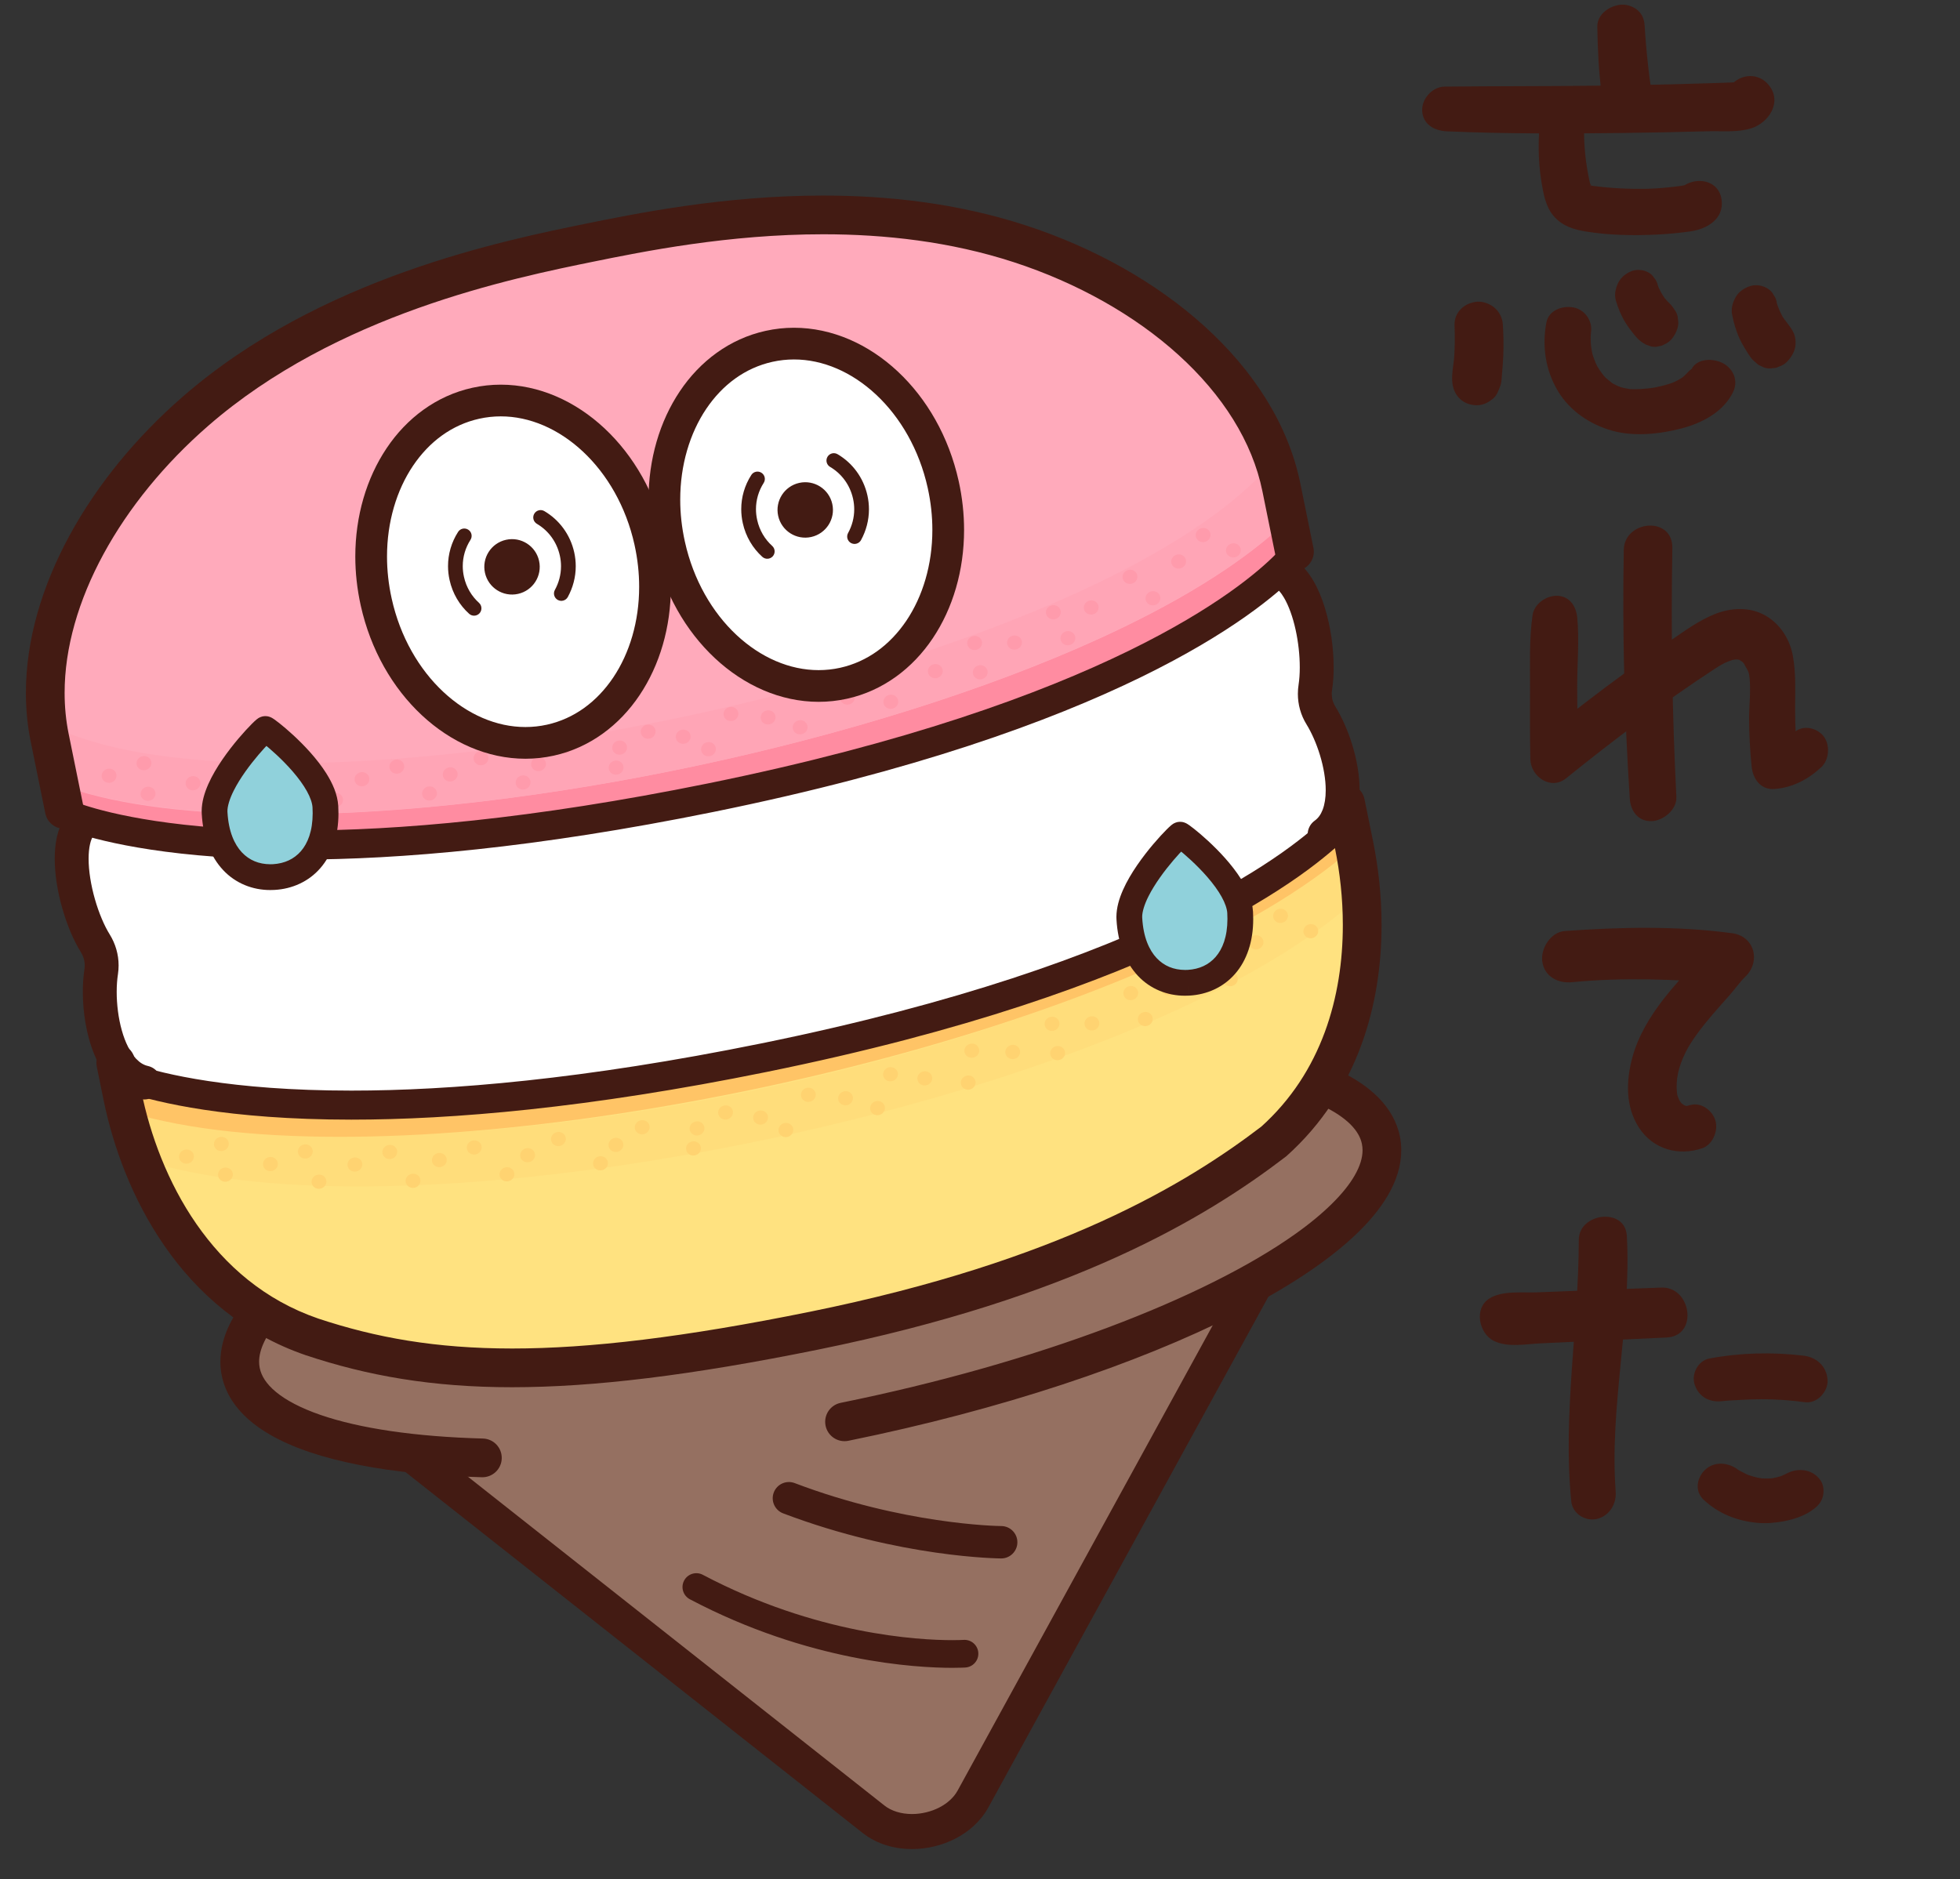
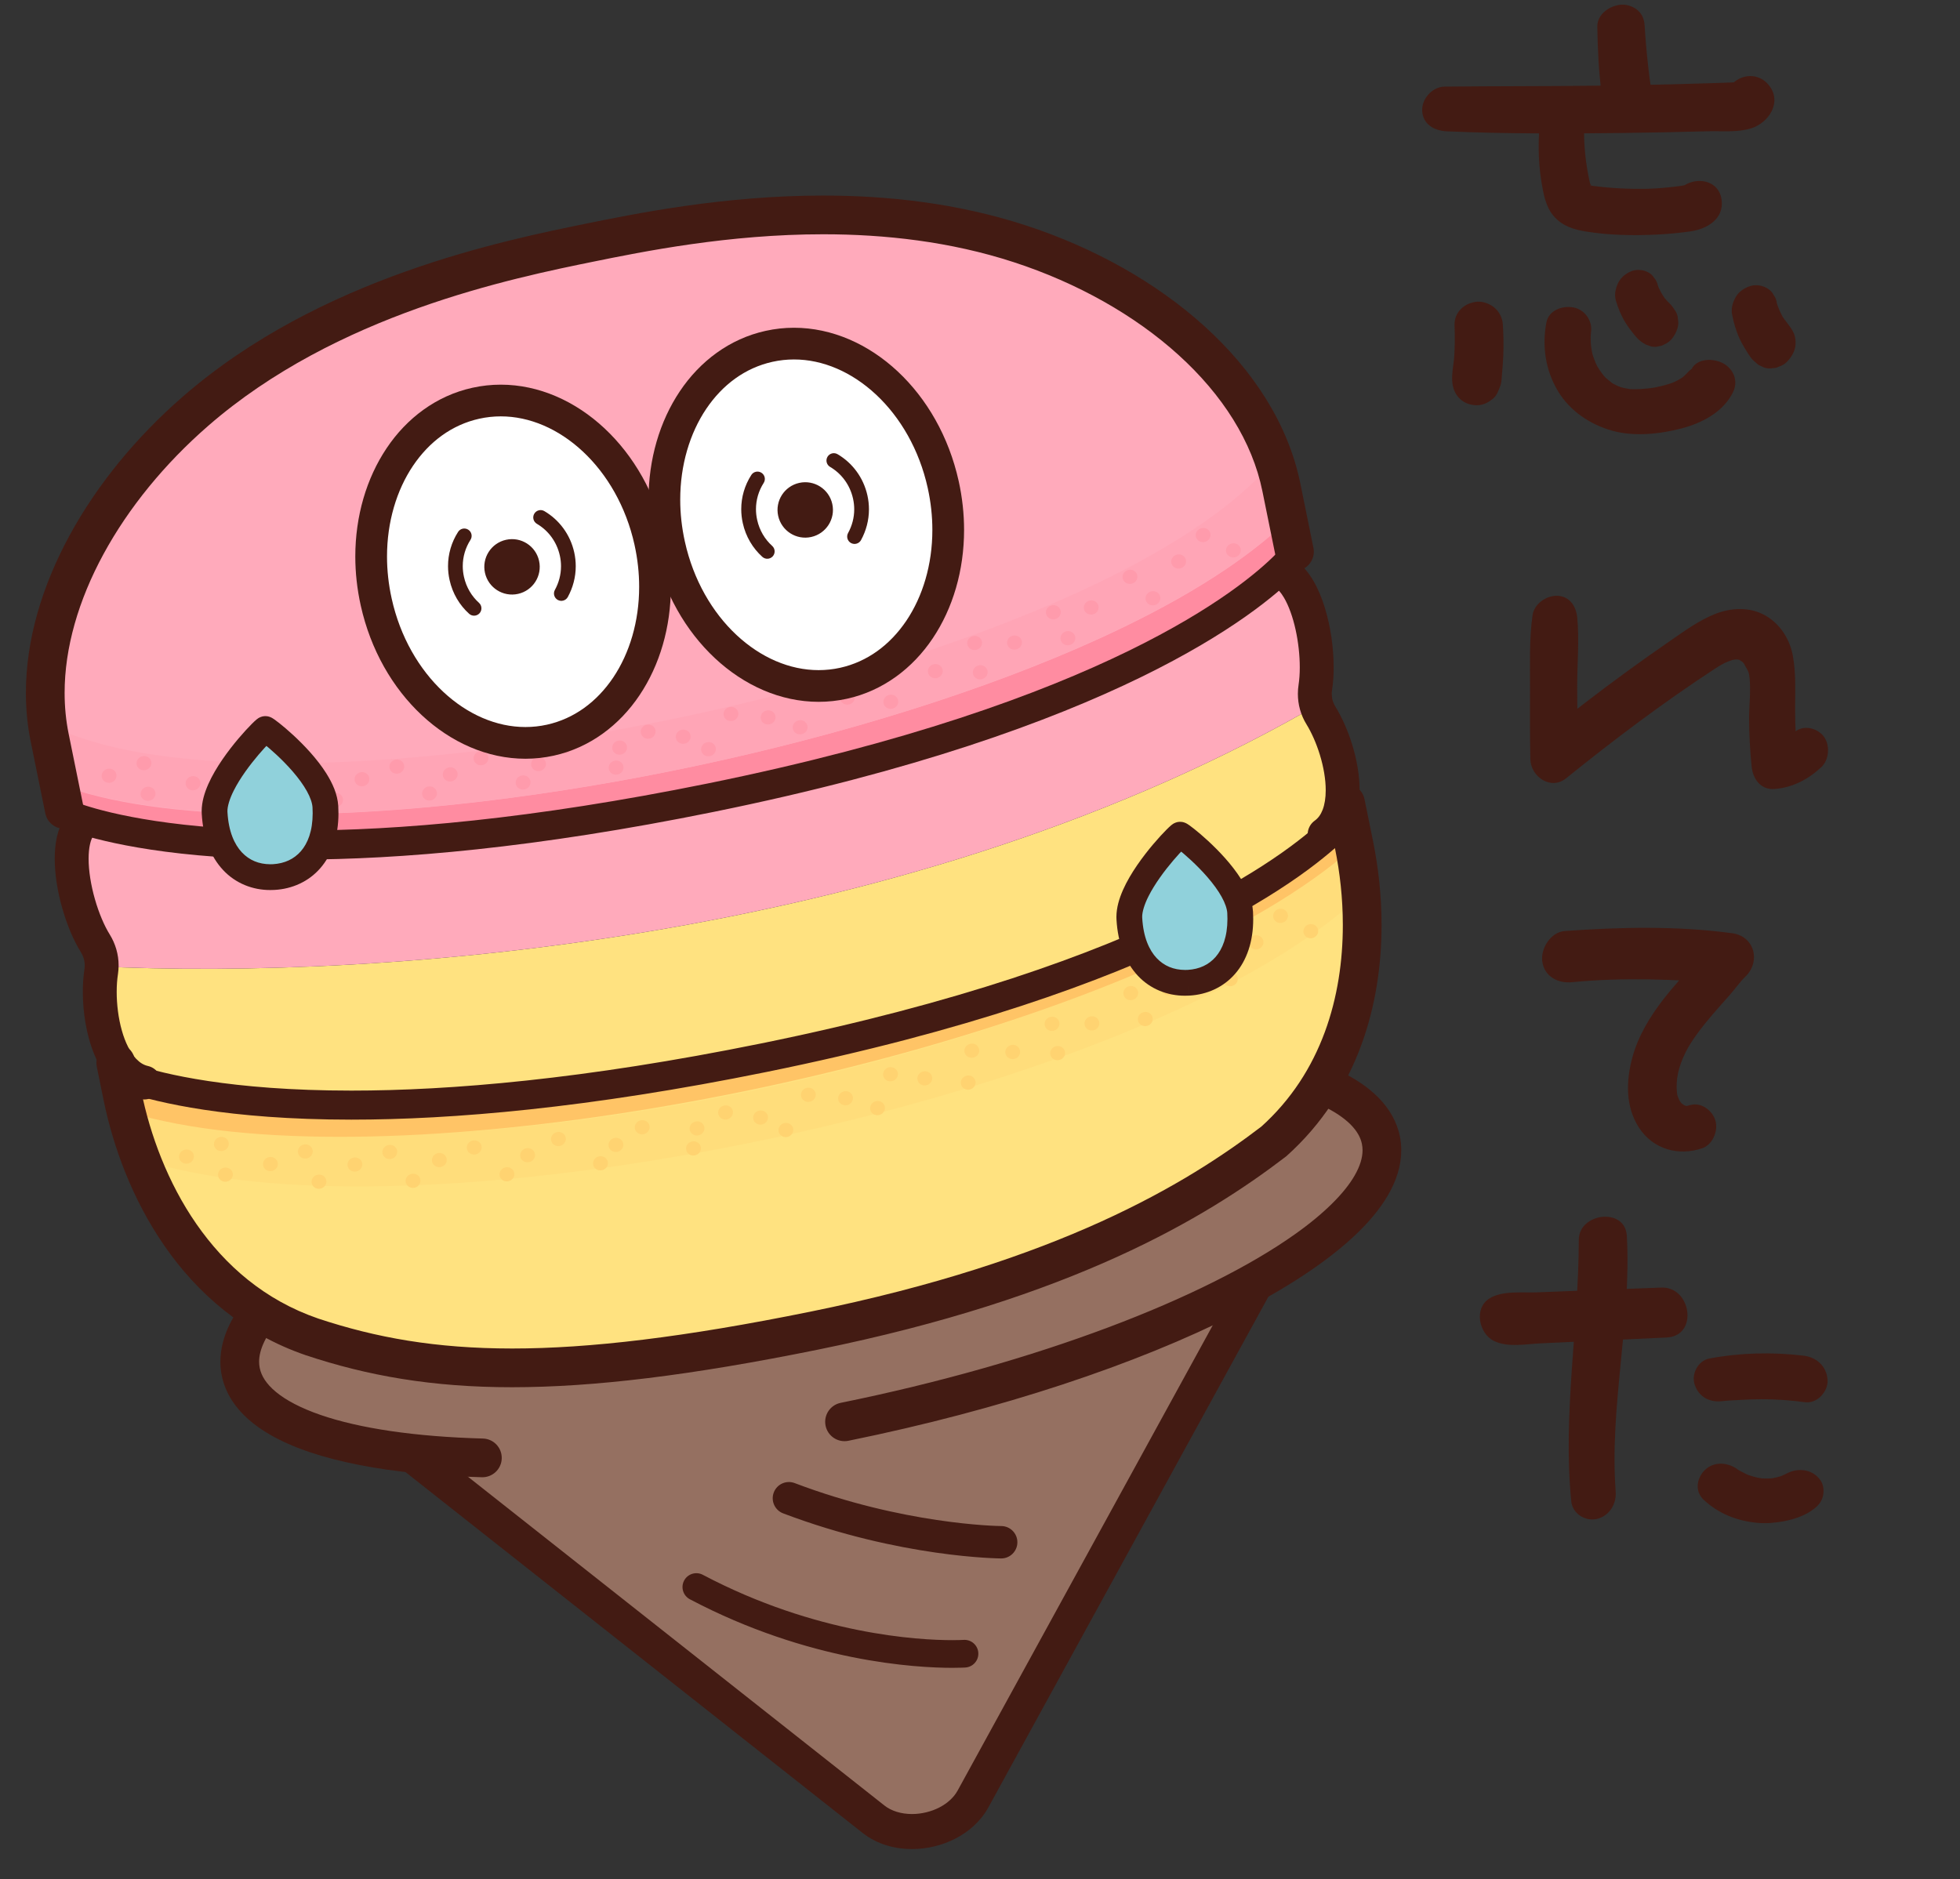
<svg xmlns="http://www.w3.org/2000/svg" version="1.1" id="_x32_" x="0px" y="0px" viewBox="0 0 850 815" style="enable-background:new 0 0 850 815;" xml:space="preserve">
  <rect x="0" y="0" width="850" height="815" fill="#333333" stroke="none" />
  <style type="text/css">
	.st0{fill:#957061;}
	.st1{fill:#431B13;}
	.st2{fill:#FFAABB;}
	.st3{fill:#FFE280;}
	.st4{fill:#FFFFFF;}
	.st5{fill:#FF8CA1;}
	.st6{fill:#FFA5B6;}
	.st7{fill:#FFDD7B;}
	.st8{fill:#FF9BAC;}
	.st9{fill:#FFD371;}
	.st10{fill:#FFC466;}
	.st11{fill:#90D1DB;}
</style>
  <g>
    <path class="st0" d="M556.573,534.752L421.962,780.275c-7.763,14.158-30.474,18.774-43.148,8.768L159.049,615.535L556.573,534.752z   " />
    <path class="st1" d="M541.189,547.002L415.298,776.621c-1.599,2.931-4.368,5.498-7.929,7.33c-3.539,1.834-7.809,2.858-11.869,2.85   c-4.706,0.005-8.985-1.337-11.978-3.72L178.027,620.839c-3.296-2.601-8.072-2.039-10.672,1.255   c-2.603,3.294-2.041,8.071,1.255,10.673l205.492,162.237c6.253,4.921,13.914,6.99,21.398,6.995   c6.519-0.01,13.018-1.555,18.828-4.539c5.792-2.983,10.965-7.48,14.296-13.531l125.889-229.621   c2.017-3.679,0.669-8.297-3.008-10.314c-3.68-2.018-8.297-0.67-10.314,3.009L541.189,547.002z" />
    <path class="st2" d="M254.876,105.42c0.365-0.074,0.761-0.153,1.135-0.23c0.375-0.077,0.771-0.157,1.137-0.232L254.876,105.42z" />
    <path class="st0" d="M511.427,576.781c4.622,22.743-57.532,54.571-138.823,71.089c-81.29,16.52-150.937,11.477-155.56-11.265   c-4.62-22.742,60.172-41.584,141.462-58.105C439.799,561.98,506.806,554.039,511.427,576.781z" />
    <path class="st1" d="M299.191,693.658c51.583,27.195,98.015,29.722,113.777,29.731c3.582,0,5.59-0.132,5.713-0.14   c3.305-0.222,5.807-3.085,5.586-6.392c-0.221-3.308-3.084-5.81-6.391-5.588l-0.043,0.002c-0.295,0.017-1.986,0.109-4.865,0.109   c-14.488,0.009-59.005-2.389-108.176-28.345c-2.935-1.547-6.566-0.421-8.113,2.513c-1.547,2.933-0.42,6.564,2.514,8.111   L299.191,693.658z" />
    <path class="st1" d="M339.641,656.399c50.96,19.312,93.988,19.528,94.508,19.547c3.88,0.02,7.041-3.11,7.062-6.99   c0.019-3.881-3.109-7.043-6.989-7.063l-0.078-0.001c-2.017-0.011-42.521-0.781-89.516-18.632c-3.631-1.376-7.689,0.448-9.064,4.078   c-1.375,3.628,0.448,7.686,4.079,9.062L339.641,656.399z" />
    <path class="st0" d="M366.251,616.684c136.538-27.747,240.681-82.434,232.611-122.145c-1.881-9.261-9.7-16.889-22.312-22.791   c-5.737-2.685-14.215-4.646-16.509,1.144c-3.542,8.379-10.54,10.272-18.5,15.172c-46.184,28.426-126.001,54.251-188.128,65.448   c-80.599,14.524-149.814,26.743-196.26,17.686c-8.959-1.748-14.208-3.353-24.538-5.918l-0.411-0.416   c-4.375-4.433-11.901-4.255-16.134,0.453c-9.316,10.361-13.536,20.438-11.654,29.7c4.632,22.793,45.22,35.7,104.781,37.315" />
    <path class="st1" d="M367.921,624.911c66.414-13.509,125.242-33.274,167.982-54.914c21.38-10.848,38.75-22.124,51.206-33.721   c6.222-5.812,11.237-11.718,14.828-17.894c3.576-6.158,5.75-12.706,5.753-19.45c0-2.041-0.203-4.06-0.592-6.027l-0.01-0.039   c-1.296-6.444-4.715-12.191-9.392-16.892c-4.697-4.729-10.633-8.572-17.589-11.833c-1.884-0.879-3.968-1.691-6.219-2.319   c-2.256-0.622-4.669-1.08-7.327-1.088c-2.401,0.01-5.113,0.374-7.874,1.814c-1.369,0.718-2.71,1.724-3.834,2.982   c-1.13,1.255-2.025,2.744-2.631,4.295l7.818,3.066l-7.735-3.27c-0.549,1.284-1.111,2.118-1.795,2.894   c-1.016,1.142-2.477,2.221-4.755,3.532c-2.249,1.309-5.236,2.789-8.615,4.863c-22.236,13.701-53.311,27.132-86.391,38.389   c-33.09,11.274-68.248,20.439-98.827,25.947c-61.366,11.078-115.941,20.685-157.872,20.658c-13.097,0.003-24.936-0.93-35.29-2.95   c-4.306-0.841-7.661-1.632-11.305-2.553c-3.641-0.917-7.576-1.971-12.815-3.272l-2.023,8.15l5.97-5.905l-0.411-0.417l0.006,0.008   c-3.812-3.858-8.878-5.713-13.795-5.706c-5.267-0.007-10.676,2.112-14.571,6.454l0.009-0.014   c-4.334,4.826-7.831,9.749-10.314,14.886c-2.477,5.126-3.935,10.527-3.935,16.03c0,2.016,0.193,4.064,0.617,6.106l-0.006-0.033   c0.798,3.951,2.397,7.678,4.601,11.024c3.88,5.874,9.482,10.587,16.253,14.515c10.185,5.875,23.178,10.112,38.64,13.157   c15.455,3.026,33.378,4.799,53.287,5.34c4.634,0.127,8.497-3.528,8.622-8.162c0.126-4.637-3.527-8.498-8.163-8.624   c-29.215-0.775-53.596-4.403-70.479-10.26c-8.438-2.904-14.952-6.368-19.243-9.923c-2.151-1.774-3.753-3.552-4.886-5.274   c-1.133-1.73-1.818-3.39-2.177-5.138l-0.006-0.033c-0.179-0.859-0.267-1.742-0.267-2.694c0-2.517,0.66-5.396,2.265-8.729   c1.599-3.323,4.153-7.04,7.68-10.957l0.009-0.014c0.47-0.53,1.206-0.857,2.063-0.862c0.796,0.006,1.424,0.283,1.839,0.706   l0.006,0.008l0.412,0.416l1.651,1.673l2.297,0.571c5.089,1.265,8.944,2.296,12.751,3.259c3.8,0.961,7.551,1.846,12.204,2.751   c11.753,2.289,24.618,3.258,38.504,3.261c44.376-0.028,99.4-9.872,160.852-20.925c31.549-5.687,67.364-15.034,101.261-26.577   c33.906-11.562,65.829-25.259,89.777-39.984c3.441-2.142,7.152-3.796,11.176-6.453c1.995-1.334,4.052-2.963,5.921-5.06   c1.873-2.09,3.515-4.634,4.736-7.539l0.068-0.161l0.015-0.042l-2.461-0.966l1.959,1.754c0.264-0.291,0.442-0.619,0.503-0.789   l-2.461-0.966l1.959,1.754l-2.005-1.799l0.894,2.58c0.184-0.054,0.715-0.327,1.111-0.781l-2.005-1.799l0.894,2.58l-0.31-0.892   l0.218,0.918l0.092-0.027l-0.31-0.892l0.218,0.918l0.082-0.011l0.329-0.014c0.565-0.008,1.642,0.137,2.824,0.473   c1.185,0.328,2.483,0.824,3.604,1.351c5.657,2.641,9.935,5.563,12.772,8.439c2.854,2.904,4.285,5.602,4.871,8.418l-0.009-0.039   c0.181,0.915,0.273,1.831,0.273,2.762c0.003,3.071-0.995,6.728-3.484,11.022c-4.306,7.503-13.208,16.469-26.045,25.52   c-19.239,13.634-47.113,27.633-80.801,40.275c-33.697,12.658-73.229,24.017-115.988,32.706c-4.546,0.922-7.48,5.356-6.557,9.902   c0.921,4.545,5.357,7.479,9.903,6.557L367.921,624.911z" />
    <path class="st3" d="M41.695,419.102c4.364,21.484,8.468,41.675,11.391,56.054c7.932,39.031,31.818,87.4,82.217,104.691   c51.939,17.274,108.658,19.474,217.785-2.701c109.13-22.177,165.496-56.192,199.325-82.064   c39.651-35.59,42.764-89.444,34.829-128.477c-3.223-15.861-7.882-38.792-12.748-62.731   C397.688,407.659,167.005,425.333,41.695,419.102z" />
    <path class="st2" d="M574.496,303.874c-7.106-34.97-14.651-72.091-18.788-92.464c-9.642-47.438-56.391-87.072-113.48-105.682   c-71.818-23.41-148.461-8.206-186.216-0.538c-37.752,7.675-114.25,23.595-171.233,73.178c-45.3,39.417-72.87,94.155-63.232,141.593   c4.404,21.675,12.665,62.308,20.149,99.141C167.005,425.333,397.688,407.659,574.496,303.874z" />
-     <path class="st4" d="M585.776,359.381C489.234,449.524,168.665,514.1,52.896,474.22L27.249,348.023   c115.77,39.88,436.338-24.696,532.881-114.838L585.776,359.381z" />
    <path class="st5" d="M25.027,354.471c25.161,8.644,58.48,12.389,96.683,12.409c73.082-0.014,163.956-13.954,246.504-36.884   c41.269-11.473,80.439-25.195,114.263-40.63c33.826-15.454,62.308-32.552,82.305-51.196c2.754-2.57,2.901-6.886,0.332-9.64   c-2.57-2.755-6.885-2.904-9.639-0.333c-18.282,17.09-45.683,33.718-78.662,48.755c-49.481,22.589-111.494,41.716-174.505,55.133   c-63.008,13.425-127.069,21.155-180.599,21.149c-37.266,0.02-69.456-3.79-92.242-11.662c-3.564-1.227-7.446,0.667-8.671,4.231   c-1.225,3.563,0.669,7.443,4.233,8.67L25.027,354.471z" />
    <path class="st6" d="M26.789,340.68c14.991,5.154,32.576,8.489,52.215,10.409c29.449,2.862,63.527,2.497,99.94-0.505   c36.408-3.007,75.129-8.665,113.692-16.502c53.768-10.931,107.206-26.078,153.593-44.296c23.193-9.117,44.63-19.001,63.502-29.581   c18.868-10.589,35.189-21.853,48.148-33.942l-0.101-4.654l-7.496-18.709l-8.306,7.756c-11.075,10.35-25.919,20.713-43.597,30.618   c-26.514,14.874-59.364,28.742-95.407,40.833c-36.045,12.099-75.295,22.446-114.708,30.455   c-50.252,10.215-100.794,16.624-145.259,18.133c-22.226,0.756-42.93,0.287-61.249-1.498c-18.319-1.777-34.25-4.897-46.823-9.238   l-10.752-3.703l-2.487,18.223L26.789,340.68z" />
    <path class="st7" d="M59.618,502.224c14.991,5.155,32.576,8.489,52.215,10.409c29.449,2.862,63.527,2.497,99.94-0.505   c36.407-3.007,75.129-8.665,113.692-16.502c53.768-10.929,107.205-26.076,153.592-44.296c23.194-9.115,44.631-18.999,63.502-29.579   c18.872-10.591,35.189-21.854,48.149-33.944l-0.101-4.652l-7.496-18.711l-8.303,7.756c-11.079,10.35-25.923,20.715-43.6,30.618   c-26.515,14.874-59.364,28.742-95.406,40.834c-36.045,12.099-75.295,22.445-114.708,30.454   c-50.252,10.217-100.794,16.624-145.259,18.133c-22.226,0.756-42.93,0.289-61.249-1.498c-18.319-1.777-34.25-4.897-46.823-9.238   L57.011,477.8l-2.486,18.223L59.618,502.224z" />
    <path class="st8" d="M536.74,241.193L536.74,241.193c1.456-1.004,1.808-2.93,0.786-4.303c-1.021-1.374-3.032-1.675-4.484-0.67   c-1.455,1.004-1.808,2.93-0.786,4.304C533.278,241.897,535.285,242.197,536.74,241.193z M501.502,262.189L501.502,262.189   c1.572-0.821,2.177-2.693,1.348-4.183c-0.828-1.49-2.778-2.032-4.349-1.211c-1.572,0.821-2.176,2.693-1.348,4.184   C497.982,262.469,499.93,263.01,501.502,262.189z M464.386,279.618L464.386,279.618c1.636-0.695,2.398-2.517,1.703-4.07   c-0.696-1.553-2.587-2.248-4.224-1.553c-1.635,0.694-2.397,2.516-1.703,4.07C460.859,279.617,462.749,280.311,464.386,279.618z    M426.176,294.48L426.176,294.48c1.676-0.598,2.554-2.374,1.962-3.967c-0.596-1.593-2.434-2.399-4.111-1.8   c-1.676,0.599-2.554,2.375-1.96,3.966c0.595,1.593,2.434,2.399,4.11,1.8V294.48z M387.246,307.312L387.246,307.312   c1.703-0.517,2.67-2.251,2.161-3.872c-0.51-1.621-2.305-2.514-4.01-1.995c-1.703,0.518-2.671,2.251-2.161,3.872   C383.746,306.937,385.542,307.83,387.246,307.312z M347.787,318.416L347.787,318.416c1.722-0.449,2.768-2.141,2.333-3.782   c-0.436-1.642-2.185-2.61-3.911-2.163c-1.725,0.448-2.768,2.141-2.333,3.782C344.312,317.895,346.062,318.864,347.787,318.416z    M307.917,327.945L307.917,327.945c1.741-0.38,2.854-2.033,2.489-3.691c-0.368-1.659-2.074-2.693-3.812-2.312   c-1.741,0.38-2.854,2.033-2.489,3.692C304.47,327.29,306.176,328.326,307.917,327.945z M267.722,335.958L267.722,335.958   c1.753-0.314,2.932-1.924,2.637-3.598c-0.299-1.671-1.959-2.771-3.712-2.456c-1.755,0.315-2.934,1.926-2.636,3.598   C264.305,335.173,265.966,336.274,267.722,335.958z M227.247,342.424L227.247,342.424c1.762-0.246,3.012-1.809,2.787-3.494   c-0.224-1.684-1.835-2.848-3.597-2.603c-1.765,0.246-3.015,1.81-2.791,3.494C223.87,341.504,225.482,342.669,227.247,342.424z    M186.533,347.213L186.533,347.213c1.771-0.169,3.094-1.678,2.95-3.37c-0.141-1.692-1.694-2.93-3.465-2.761   c-1.774,0.169-3.094,1.678-2.953,3.37C183.208,346.146,184.762,347.382,186.533,347.213z M145.631,350.054L145.631,350.054   c1.778-0.075,3.18-1.513,3.137-3.212c-0.046-1.699-1.522-3.018-3.299-2.942c-1.781,0.075-3.184,1.513-3.137,3.214   c0.043,1.698,1.522,3.016,3.299,2.942V350.054z M104.617,350.44L104.617,350.44c1.777,0.047,3.285-1.291,3.367-2.992   c0.086-1.7-1.286-3.119-3.064-3.168c-1.774-0.047-3.284,1.291-3.367,2.992C101.471,348.973,102.843,350.391,104.617,350.44z    M63.69,347.349L63.69,347.349c1.756,0.233,3.404-0.944,3.683-2.629c0.277-1.685-0.923-3.24-2.68-3.473   c-1.755-0.233-3.403,0.944-3.68,2.63C60.735,345.559,61.935,347.115,63.69,347.349z M23.566,338.414L23.566,338.414   c1.664,0.575,3.521-0.26,4.154-1.862c0.629-1.601-0.209-3.364-1.87-3.937c-1.663-0.575-3.523,0.26-4.153,1.863   c-0.629,1.602,0.209,3.364,1.873,3.938L23.566,338.414z" />
    <path class="st8" d="M27.63,325.859c0.832-0.169,1.58-0.657,2.054-1.337c0.475-0.682,0.653-1.525,0.494-2.319   c-0.163-0.794-0.657-1.501-1.36-1.942c-0.702-0.442-1.58-0.598-2.412-0.428c-0.835,0.169-1.58,0.655-2.057,1.336   c-0.475,0.681-0.653,1.525-0.494,2.319c0.163,0.793,0.657,1.501,1.359,1.943C25.917,325.871,26.795,326.028,27.63,325.859" />
    <path class="st8" d="M523.529,234.609L523.529,234.609c1.486-0.963,1.898-2.88,0.921-4.283c-0.979-1.404-2.974-1.761-4.46-0.799   c-1.485,0.961-1.897,2.878-0.917,4.283C520.049,235.212,522.044,235.57,523.529,234.609z M491.517,252.892L491.517,252.892   c1.58-0.806,2.204-2.674,1.394-4.172c-0.814-1.498-2.754-2.062-4.335-1.255c-1.584,0.804-2.207,2.672-1.397,4.172   C487.993,253.135,489.933,253.698,491.517,252.892z M458.072,268.371L458.072,268.371c1.639-0.693,2.404-2.514,1.713-4.069   c-0.694-1.553-2.585-2.251-4.221-1.56v-0.001c-1.636,0.693-2.404,2.514-1.71,4.069   C454.545,268.363,456.436,269.064,458.072,268.371z M423.748,281.759L423.748,281.759c1.676-0.603,2.545-2.382,1.946-3.972   c-0.598-1.591-2.443-2.391-4.116-1.788c-1.674,0.603-2.545,2.382-1.947,3.971C420.234,281.563,422.076,282.362,423.748,281.759z    M388.821,293.463L388.821,293.463c1.697-0.529,2.655-2.27,2.133-3.886c-0.523-1.618-2.324-2.499-4.024-1.969h0.003   c-1.7,0.528-2.658,2.269-2.136,3.885C385.318,293.11,387.119,293.991,388.821,293.463z M353.438,303.719L353.438,303.719   c1.719-0.464,2.747-2.166,2.296-3.803c-0.451-1.637-2.213-2.589-3.932-2.126c-1.719,0.464-2.747,2.166-2.296,3.803   C349.957,303.23,351.719,304.182,353.438,303.719z M317.703,312.66L317.703,312.66c1.737-0.402,2.83-2.068,2.44-3.722   c-0.387-1.653-2.109-2.668-3.844-2.265v0.001c-1.734,0.401-2.827,2.067-2.44,3.721C314.247,312.048,315.969,313.063,317.703,312.66   z M281.675,320.351L281.675,320.351c1.75-0.343,2.905-1.97,2.578-3.637c-0.325-1.667-2.004-2.74-3.753-2.399   c-1.747,0.342-2.902,1.97-2.579,3.637C278.247,319.619,279.926,320.692,281.675,320.351z M245.413,326.788L245.413,326.788   c1.758-0.281,2.974-1.868,2.713-3.547c-0.257-1.678-1.897-2.81-3.656-2.531h0.003c-1.761,0.281-2.974,1.868-2.716,3.547   C242.017,325.934,243.654,327.066,245.413,326.788z M208.95,331.909L208.95,331.909c1.768-0.213,3.048-1.755,2.857-3.444   c-0.193-1.689-1.78-2.883-3.548-2.668c-1.768,0.213-3.045,1.756-2.855,3.444C205.594,330.929,207.182,332.122,208.95,331.909z    M172.294,335.581L172.294,335.581c1.774-0.139,3.121-1.626,3.011-3.322c-0.111-1.695-1.642-2.958-3.417-2.819   c-1.774,0.139-3.122,1.626-3.011,3.321C168.99,334.457,170.52,335.718,172.294,335.581z M135.499,337.54L135.499,337.54   c1.777-0.048,3.204-1.465,3.189-3.165c-0.016-1.7-1.471-3.042-3.248-2.994c-1.777,0.045-3.207,1.464-3.192,3.164   C132.267,336.245,133.719,337.586,135.499,337.54z M98.638,337.325L98.638,337.325c1.774,0.074,3.299-1.243,3.413-2.942   c0.11-1.7-1.24-3.139-3.014-3.213c-1.775-0.075-3.303,1.243-3.413,2.944c-0.111,1.699,1.237,3.137,3.015,3.213V337.325z    M61.889,334.05L61.889,334.05c1.752,0.254,3.416-0.903,3.714-2.585c0.298-1.682-0.878-3.251-2.63-3.505l-0.003-0.002   c-1.752-0.253-3.413,0.904-3.714,2.586c-0.298,1.682,0.881,3.252,2.633,3.507V334.05z" />
    <path class="st8" d="M512.915,246.073L512.915,246.073c1.486-0.963,1.897-2.88,0.921-4.283c-0.979-1.405-2.974-1.762-4.46-0.801   c-1.485,0.962-1.897,2.879-0.918,4.283C509.434,246.676,511.429,247.034,512.915,246.073z M474.693,266.204L474.693,266.204   c1.581-0.805,2.203-2.674,1.393-4.172c-0.813-1.5-2.753-2.061-4.334-1.255v-0.002c-1.58,0.806-2.207,2.674-1.394,4.172   C471.169,266.447,473.112,267.009,474.693,266.204z M441.217,281.514L441.217,281.514c1.637-0.693,2.404-2.513,1.71-4.068   c-0.694-1.553-2.581-2.251-4.221-1.559v-0.002c-1.635,0.693-2.404,2.514-1.709,4.068c0.694,1.555,2.581,2.252,4.22,1.562V281.514z    M406.703,293.978L406.703,293.978c1.676-0.603,2.545-2.382,1.946-3.973c-0.598-1.59-2.443-2.392-4.116-1.789v0.002   c-1.674,0.603-2.545,2.382-1.947,3.972C403.189,293.779,405.031,294.581,406.703,293.978z M368.439,305.471L368.439,305.471   c1.7-0.529,2.658-2.27,2.136-3.887c-0.523-1.617-2.324-2.499-4.024-1.969c-1.697,0.53-2.655,2.27-2.133,3.886   c0.522,1.618,2.324,2.499,4.021,1.969V305.471z M333.935,314.133L333.935,314.133c1.719-0.464,2.746-2.166,2.293-3.803   c-0.451-1.637-2.21-2.587-3.932-2.126c-1.719,0.464-2.747,2.167-2.293,3.803C330.454,313.645,332.212,314.597,333.935,314.133z    M296.981,322.533L296.981,322.533c1.737-0.403,2.83-2.068,2.44-3.722c-0.387-1.653-2.109-2.668-3.843-2.266v0.002   c-1.735,0.401-2.828,2.066-2.441,3.72C293.524,321.921,295.246,322.935,296.981,322.533z M269.299,327.276L269.299,327.276   c1.747-0.343,2.901-1.97,2.578-3.637c-0.325-1.667-2.007-2.741-3.753-2.399c-1.75,0.342-2.902,1.968-2.578,3.637   C265.871,326.542,267.55,327.616,269.299,327.276z M234.025,334.441L234.025,334.441c1.759-0.281,2.974-1.869,2.713-3.547   c-0.26-1.678-1.897-2.811-3.655-2.53c-1.759,0.279-2.975,1.867-2.714,3.545C230.627,333.587,232.265,334.721,234.025,334.441z    M195.591,338.929L195.591,338.929c1.768-0.215,3.045-1.756,2.855-3.444c-0.191-1.688-1.777-2.883-3.545-2.67v0.002   c-1.768,0.213-3.048,1.754-2.855,3.443C192.236,337.948,193.823,339.142,195.591,338.929z M157.167,341.044L157.167,341.044   c1.777-0.138,3.124-1.626,3.011-3.321c-0.111-1.696-1.639-2.96-3.413-2.82c-1.778,0.141-3.125,1.626-3.011,3.322   C153.865,339.92,155.393,341.182,157.167,341.044z M120.373,343.003L120.373,343.003c1.777-0.047,3.204-1.464,3.188-3.165   c-0.015-1.7-1.469-3.041-3.247-2.994c-1.777,0.046-3.204,1.465-3.189,3.165C117.14,341.709,118.595,343.049,120.373,343.003z    M83.511,342.789L83.511,342.789c1.774,0.074,3.302-1.244,3.413-2.943c0.11-1.7-1.238-3.138-3.012-3.212   c-1.777-0.076-3.306,1.243-3.416,2.944C80.386,341.278,81.736,342.716,83.511,342.789L83.511,342.789z M46.762,339.513   L46.762,339.513c1.752,0.255,3.416-0.903,3.714-2.584c0.301-1.683-0.877-3.252-2.63-3.506v-0.001   c-1.752-0.254-3.416,0.904-3.714,2.585c-0.301,1.683,0.878,3.252,2.63,3.508V339.513z" />
    <path class="st8" d="M551.154,213.036c0.832-0.169,1.581-0.655,2.054-1.337c0.475-0.68,0.654-1.525,0.494-2.317   c-0.162-0.794-0.657-1.501-1.359-1.943c-0.703-0.441-1.581-0.597-2.412-0.428c-0.832,0.17-1.581,0.657-2.057,1.337   c-0.476,0.68-0.654,1.525-0.491,2.319c0.159,0.792,0.653,1.501,1.357,1.941C549.443,213.049,550.323,213.206,551.154,213.036" />
    <path class="st9" d="M570.308,406.369L570.308,406.369c1.456-1.004,1.805-2.931,0.783-4.305c-1.022-1.373-3.029-1.673-4.484-0.669   c-1.456,1.006-1.805,2.932-0.783,4.305C566.846,407.073,568.854,407.373,570.308,406.369z M535.07,427.366L535.07,427.366   c1.572-0.821,2.174-2.695,1.345-4.185c-0.829-1.489-2.775-2.032-4.346-1.209c-1.574,0.821-2.176,2.693-1.348,4.183   C531.55,427.646,533.496,428.188,535.07,427.366z M497.951,444.793L497.951,444.793c1.635-0.693,2.401-2.516,1.703-4.068   c-0.694-1.553-2.584-2.248-4.221-1.555c-1.635,0.695-2.4,2.518-1.703,4.07C494.427,444.793,496.315,445.489,497.951,444.793z    M459.745,459.656L459.745,459.656c1.676-0.597,2.554-2.374,1.959-3.967c-0.592-1.591-2.434-2.399-4.111-1.801v0.002   c-1.676,0.597-2.554,2.373-1.958,3.965C456.227,459.448,458.069,460.255,459.745,459.656z M420.81,472.49L420.81,472.49   c1.704-0.519,2.671-2.253,2.161-3.872c-0.509-1.621-2.301-2.515-4.006-1.997v0.001c-1.703,0.518-2.67,2.25-2.161,3.871   C417.315,472.114,419.107,473.007,420.81,472.49z M381.353,483.592L381.353,483.592c1.725-0.448,2.768-2.141,2.332-3.784   c-0.435-1.64-2.185-2.609-3.907-2.161c-1.725,0.449-2.768,2.141-2.333,3.782C377.878,483.072,379.63,484.039,381.353,483.592z    M341.485,493.122L341.485,493.122c1.738-0.381,2.852-2.034,2.486-3.693c-0.365-1.657-2.072-2.691-3.812-2.311   c-1.741,0.381-2.854,2.033-2.489,3.691C338.039,492.468,339.745,493.502,341.485,493.122z M301.287,501.134L301.287,501.134   c1.752-0.314,2.935-1.926,2.636-3.597c-0.295-1.672-1.958-2.772-3.711-2.456c-1.752,0.314-2.934,1.924-2.636,3.597   C297.874,500.35,299.535,501.449,301.287,501.134z M260.812,507.6L260.812,507.6c1.765-0.247,3.014-1.809,2.789-3.493   c-0.224-1.684-1.835-2.85-3.6-2.603c-1.765,0.246-3.012,1.809-2.788,3.493C257.439,506.68,259.05,507.846,260.812,507.6z    M220.101,512.389L220.101,512.389c1.771-0.169,3.091-1.678,2.95-3.37c-0.145-1.691-1.695-2.928-3.468-2.759   c-1.771,0.167-3.094,1.676-2.95,3.37c0.141,1.692,1.694,2.928,3.468,2.761V512.389z M179.197,515.231L179.197,515.231   c1.778-0.076,3.183-1.514,3.137-3.212c-0.046-1.701-1.523-3.018-3.299-2.943c-1.778,0.076-3.184,1.514-3.137,3.214   C175.943,513.99,177.42,515.307,179.197,515.231z M138.185,515.616L138.185,515.616c1.774,0.048,3.285-1.292,3.367-2.993   c0.083-1.7-1.289-3.119-3.064-3.166c-1.777-0.049-3.284,1.291-3.367,2.991C135.036,514.149,136.408,515.567,138.185,515.616z    M97.259,512.525L97.259,512.525c1.756,0.234,3.405-0.944,3.68-2.629c0.277-1.686-0.92-3.24-2.68-3.473h0.003   c-1.758-0.235-3.407,0.942-3.684,2.627C94.303,510.736,95.503,512.292,97.259,512.525z M57.134,503.592L57.134,503.592   c1.664,0.573,3.521-0.261,4.15-1.863c0.63-1.601-0.205-3.364-1.869-3.937v-0.001c-1.664-0.573-3.52,0.262-4.15,1.864   C54.636,501.256,55.471,503.019,57.134,503.592z" />
    <path class="st9" d="M61.196,491.035c0.832-0.169,1.58-0.656,2.057-1.337c0.472-0.681,0.653-1.525,0.491-2.318   c-0.16-0.794-0.654-1.501-1.357-1.943c-0.702-0.44-1.583-0.597-2.415-0.428c-0.832,0.171-1.58,0.657-2.057,1.337   c-0.472,0.682-0.654,1.525-0.491,2.319c0.16,0.794,0.657,1.501,1.36,1.942C59.482,491.048,60.364,491.205,61.196,491.035" />
    <path class="st9" d="M557.097,399.785L557.097,399.785c1.486-0.963,1.898-2.879,0.918-4.284c-0.976-1.403-2.971-1.76-4.457-0.8   c-1.485,0.963-1.897,2.879-0.92,4.284C553.614,400.388,555.612,400.746,557.097,399.785z M525.083,418.069L525.083,418.069   c1.581-0.806,2.207-2.674,1.393-4.172c-0.813-1.499-2.753-2.061-4.334-1.255c-1.58,0.804-2.207,2.673-1.394,4.172   C521.558,418.311,523.501,418.875,525.083,418.069z M491.64,433.547L491.64,433.547c1.635-0.693,2.404-2.513,1.709-4.068   c-0.693-1.553-2.581-2.251-4.217-1.559v-0.002c-1.639,0.693-2.407,2.515-1.713,4.068c0.694,1.555,2.581,2.253,4.221,1.563V433.547z    M457.317,446.936L457.317,446.936c1.673-0.603,2.545-2.382,1.946-3.973c-0.601-1.59-2.443-2.391-4.116-1.787   c-1.677,0.603-2.548,2.382-1.947,3.972C453.799,446.738,455.641,447.539,457.317,446.936z M422.386,458.64L422.386,458.64   c1.7-0.529,2.655-2.27,2.133-3.886c-0.522-1.618-2.32-2.501-4.02-1.971v0.002c-1.701,0.527-2.655,2.268-2.133,3.885   c0.522,1.618,2.32,2.498,4.021,1.968V458.64z M387.007,468.896L387.007,468.896c1.719-0.464,2.747-2.168,2.293-3.803   c-0.451-1.638-2.21-2.589-3.932-2.126c-1.719,0.463-2.747,2.165-2.293,3.802C383.525,468.406,385.285,469.358,387.007,468.896z    M351.271,477.837L351.271,477.837c1.734-0.403,2.827-2.07,2.44-3.722c-0.387-1.653-2.109-2.668-3.844-2.266   c-1.737,0.403-2.83,2.068-2.44,3.721C347.815,477.224,349.534,478.237,351.271,477.837z M315.244,485.527L315.244,485.527   c1.747-0.342,2.902-1.97,2.576-3.637c-0.322-1.667-2.004-2.741-3.75-2.399c-1.75,0.342-2.904,1.969-2.578,3.636   C311.816,484.793,313.494,485.868,315.244,485.527z M278.981,491.964L278.981,491.964c1.758-0.28,2.974-1.869,2.713-3.546   c-0.261-1.678-1.897-2.81-3.656-2.531c-1.758,0.279-2.974,1.868-2.713,3.545C275.582,491.111,277.222,492.244,278.981,491.964z    M242.518,497.086L242.518,497.086c1.768-0.214,3.045-1.756,2.854-3.445c-0.19-1.688-1.777-2.882-3.545-2.667   c-1.768,0.213-3.048,1.754-2.855,3.442C239.163,496.105,240.75,497.299,242.518,497.086z M205.862,500.757L205.862,500.757   c1.774-0.139,3.121-1.627,3.011-3.321c-0.114-1.696-1.642-2.96-3.416-2.82c-1.775,0.138-3.123,1.626-3.012,3.322   C202.555,499.633,204.085,500.896,205.862,500.757z M169.065,502.716L169.065,502.716c1.777-0.046,3.207-1.463,3.188-3.165   c-0.015-1.7-1.466-3.04-3.247-2.993c-1.777,0.046-3.204,1.462-3.189,3.163C165.832,501.422,167.287,502.763,169.065,502.716z    M132.202,502.502L132.202,502.502c1.775,0.074,3.303-1.243,3.413-2.944c0.111-1.699-1.237-3.137-3.011-3.211v-0.002   c-1.774-0.074-3.303,1.245-3.413,2.944C129.078,500.991,130.428,502.429,132.202,502.502z M95.457,499.227L95.457,499.227   c1.749,0.255,3.413-0.903,3.714-2.584c0.298-1.682-0.881-3.252-2.633-3.507c-1.752-0.255-3.416,0.902-3.714,2.585   C92.526,497.404,93.705,498.972,95.457,499.227z" />
    <path class="st9" d="M546.483,411.25L546.483,411.25c1.486-0.963,1.897-2.879,0.918-4.284c-0.976-1.403-2.971-1.762-4.457-0.799   c-1.486,0.963-1.897,2.879-0.92,4.282C542.999,411.853,544.998,412.211,546.483,411.25z M508.262,431.38L508.262,431.38   c1.58-0.807,2.203-2.673,1.39-4.172c-0.81-1.498-2.75-2.06-4.331-1.255c-1.584,0.805-2.207,2.672-1.397,4.172   c0.813,1.499,2.753,2.061,4.337,1.256V431.38z M474.782,446.69L474.782,446.69c1.639-0.691,2.404-2.513,1.71-4.066   c-0.691-1.555-2.581-2.253-4.218-1.561c-1.639,0.691-2.404,2.512-1.709,4.066C471.256,446.684,473.146,447.383,474.782,446.69z    M440.272,459.154L440.272,459.154c1.673-0.604,2.545-2.383,1.946-3.973c-0.601-1.591-2.443-2.391-4.116-1.788   c-1.677,0.603-2.545,2.382-1.947,3.973C436.754,458.957,438.596,459.756,440.272,459.154L440.272,459.154z M402.007,470.646   L402.007,470.646c1.7-0.527,2.655-2.268,2.133-3.886c-0.523-1.616-2.321-2.499-4.021-1.969c-1.701,0.529-2.655,2.269-2.133,3.887   C398.508,470.294,400.306,471.176,402.007,470.646z M367.499,479.311L367.499,479.311c1.722-0.464,2.747-2.168,2.297-3.803   c-0.451-1.637-2.213-2.589-3.932-2.126c-1.719,0.464-2.747,2.165-2.296,3.803C364.019,478.822,365.78,479.772,367.499,479.311z    M330.549,487.71L330.549,487.71c1.734-0.402,2.827-2.069,2.44-3.722s-2.109-2.667-3.843-2.265   c-1.738,0.402-2.831,2.068-2.441,3.72C327.092,487.098,328.814,488.111,330.549,487.71z M302.867,492.451L302.867,492.451   c1.747-0.341,2.902-1.969,2.576-3.636c-0.325-1.667-2.004-2.74-3.751-2.399c-1.749,0.341-2.904,1.969-2.577,3.636   c0.322,1.666,2.004,2.74,3.75,2.399H302.867z M267.59,499.617L267.59,499.617c1.758-0.279,2.974-1.867,2.713-3.545   c-0.257-1.68-1.897-2.812-3.656-2.531h0.004c-1.762,0.28-2.975,1.868-2.717,3.546C264.195,498.763,265.831,499.897,267.59,499.617z    M229.157,504.105L229.157,504.105c1.768-0.214,3.048-1.757,2.857-3.444c-0.191-1.689-1.78-2.884-3.548-2.669   c-1.765,0.215-3.045,1.755-2.855,3.444c0.191,1.686,1.778,2.883,3.546,2.668V504.105z M190.735,506.221L190.735,506.221   c1.774-0.141,3.121-1.628,3.011-3.322c-0.114-1.695-1.642-2.959-3.416-2.819c-1.775,0.138-3.122,1.626-3.012,3.321   C187.433,505.098,188.961,506.359,190.735,506.221z M153.938,508.179L153.938,508.179c1.78-0.046,3.207-1.462,3.192-3.165   c-0.016-1.7-1.47-3.04-3.248-2.992c-1.777,0.045-3.207,1.463-3.192,3.163C150.706,506.885,152.16,508.227,153.938,508.179z    M117.076,507.966L117.076,507.966c1.775,0.074,3.303-1.243,3.413-2.944c0.111-1.698-1.237-3.137-3.011-3.211v-0.001   c-1.774-0.074-3.303,1.245-3.413,2.944C113.954,506.454,115.302,507.892,117.076,507.966z M80.331,504.691L80.331,504.691   c1.752,0.254,3.416-0.903,3.714-2.585c0.298-1.682-0.881-3.251-2.633-3.507c-1.753-0.254-3.416,0.903-3.714,2.586   C77.4,502.867,78.578,504.438,80.331,504.691z" />
    <path class="st9" d="M584.72,378.213c0.832-0.169,1.581-0.657,2.057-1.337c0.475-0.68,0.654-1.525,0.491-2.318   c-0.159-0.793-0.654-1.502-1.357-1.943c-0.703-0.442-1.584-0.597-2.416-0.428c-0.831,0.169-1.58,0.655-2.053,1.337   c-0.476,0.68-0.654,1.525-0.494,2.319c0.162,0.792,0.656,1.5,1.359,1.942C583.011,378.225,583.888,378.382,584.72,378.213" />
    <path class="st10" d="M50.673,480.668c25.161,8.644,58.481,12.389,96.684,12.409c73.082-0.014,163.955-13.954,246.503-36.884   c41.27-11.473,80.44-25.195,114.263-40.63c33.827-15.454,62.308-32.551,82.306-51.196c2.753-2.57,2.901-6.886,0.331-9.64   c-2.568-2.754-6.884-2.904-9.638-0.333c-18.283,17.09-45.684,33.719-78.663,48.755c-49.481,22.589-111.494,41.716-174.505,55.134   c-63.008,13.426-127.069,21.155-180.598,21.149c-37.267,0.02-69.458-3.789-92.243-11.662c-3.563-1.227-7.446,0.667-8.671,4.231   c-1.225,3.563,0.669,7.444,4.232,8.67L50.673,480.668z" />
    <path class="st1" d="M41.977,462.663l2.879,14.165c4.166,20.453,12.444,43.295,26.512,63.609   c14.037,20.286,34.078,38.059,61.21,47.352l0.074,0.025c26.567,8.849,54.646,13.885,89.439,13.871   c35.254-0.005,77.417-5.093,132.668-16.312c55.107-11.198,97.11-25.432,129.699-40.229c32.586-14.788,55.761-30.161,73.055-43.394   l0.28-0.215l0.23-0.205c15.504-13.909,25.861-30.512,32.242-47.797c6.39-17.295,8.877-35.269,8.88-52.317   c0-12.814-1.413-25.113-3.669-36.275l-0.003-0.009l-3.717-18.284c-0.927-4.545-5.359-7.478-9.902-6.553   c-4.543,0.924-7.478,5.357-6.551,9.901l3.714,18.283l-0.003-0.01c2.054,10.144,3.337,21.37,3.337,32.947   c0.003,15.418-2.269,31.442-7.839,46.493c-5.578,15.064-14.39,29.159-27.709,41.124l5.612,6.25l-5.102-6.671   c-16.535,12.639-38.458,27.208-69.795,41.44c-31.334,14.225-72.079,28.085-126.103,39.065   c-54.594,11.09-95.707,15.978-129.324,15.973c-33.213-0.014-59.101-4.699-84.139-13.012l0.075,0.024   c-23.267-7.997-40.367-23.053-52.858-41.033c-12.459-17.951-20.09-38.808-23.856-57.386l-2.88-14.164   c-0.923-4.545-5.356-7.478-9.899-6.554c-4.546,0.922-7.477,5.354-6.554,9.899L41.977,462.663z" />
    <path class="st1" d="M569.593,237.597l-5.66-27.859c-5.277-25.904-20.51-49.13-41.534-68.199   c-21.053-19.082-48.003-34.148-77.573-43.794c-29.626-9.654-59.822-12.924-87.809-12.927C313.924,84.82,275.89,92.58,253.2,97.19   l3.348,16.458l2.272-0.463l-3.346-16.457c-18.705,3.804-47.885,9.719-79.758,21.092c-31.883,11.385-66.583,28.237-96.45,54.212   c-20.315,17.679-37.224,38.337-49.15,60.293c-11.913,21.952-18.878,45.257-18.887,68.19c0,7.102,0.669,14.168,2.087,21.121   l6.323,31.104c0.921,4.544,5.353,7.48,9.9,6.558c4.546-0.923,7.48-5.356,6.56-9.9l-6.327-31.11   c-1.179-5.795-1.749-11.726-1.749-17.773c-0.009-19.482,5.992-40.19,16.851-60.176c10.842-19.983,26.509-39.192,45.413-55.636   c27.682-24.1,60.492-40.16,91.073-51.065c30.585-10.915,58.819-16.667,77.457-20.452l-3.347-16.457L253.2,97.19l3.348,16.458   c22.573-4.602,59.343-12.038,100.469-12.035c26.683-0.003,55.129,3.138,82.607,12.098c27.521,8.963,52.491,23.02,71.492,40.267   c19.034,17.26,31.997,37.57,36.362,59.104l5.66,27.859c0.921,4.544,5.353,7.48,9.899,6.557c4.546-0.924,7.481-5.356,6.56-9.901   L569.593,237.597z" />
    <path class="st1" d="M20.871,348.253c1.24,6.134,5.791,10.992,11.657,12.895c12.653,4.138,43.106,11.674,96.927,11.672   c43.636,0,102.641-4.952,180.033-20.674c173.876-35.33,236.316-86.371,252.524-102.715c3.234-3.263,5.037-7.626,5.034-12.12   c0-1.126-0.114-2.24-0.329-3.331c-0.678-3.411-3.99-5.628-7.4-4.952c-3.413,0.676-5.629,3.989-4.952,7.401   c0.059,0.301,0.086,0.598,0.086,0.881c-0.003,1.14-0.449,2.305-1.385,3.253c-14,14.12-73.898,64.241-246.086,99.237   c-76.673,15.578-134.844,20.424-177.525,20.424c-52.652-0.002-81.742-7.363-93.013-11.049c-1.808-0.604-2.922-1.926-3.23-3.425   c-0.693-3.409-4.014-5.61-7.422-4.918c-3.41,0.691-5.611,4.013-4.917,7.423L20.871,348.253z" />
    <path class="st1" d="M43.794,461.062c1.243,6.126,5.789,10.986,11.658,12.89c12.652,4.137,43.105,11.673,96.923,11.672   c43.639,0,102.645-4.953,180.04-20.676c173.872-35.328,236.313-86.369,252.52-102.714c3.236-3.261,5.037-7.624,5.034-12.118   c0-1.127-0.11-2.241-0.328-3.335c-0.679-3.412-3.994-5.626-7.404-4.949c-3.413,0.677-5.626,3.992-4.948,7.404   c0.055,0.295,0.086,0.595,0.086,0.879c-0.003,1.14-0.448,2.302-1.384,3.252c-14,14.12-73.899,64.24-246.083,99.236   c-76.677,15.579-134.848,20.424-177.532,20.424c-52.648-0.001-81.739-7.362-93.01-11.048c-1.804-0.605-2.919-1.923-3.229-3.43   c-0.697-3.409-4.021-5.609-7.429-4.913c-3.407,0.693-5.608,4.018-4.911,7.427L43.794,461.062z" />
    <path class="st1" d="M28.124,354.522c-1.744,2.672-2.799,5.593-3.465,8.6c-0.66,3.011-0.927,6.135-0.927,9.337   c0.01,7.053,1.29,14.516,3.3,21.574c2.025,7.059,4.754,13.659,8.048,18.988l-0.003-0.006c1.111,1.801,1.664,3.746,1.667,5.717   c0,0.516-0.04,1.05-0.123,1.61l0.009-0.053c-0.475,3.09-0.715,6.424-0.715,9.91c0.022,8.857,1.465,18.658,5.059,27.337   c1.814,4.333,4.187,8.415,7.443,11.85c3.23,3.422,7.487,6.182,12.518,7.304c3.957,0.893,7.888-1.591,8.782-5.549   c0.893-3.957-1.59-7.889-5.547-8.783c-1.839-0.428-3.429-1.356-5.102-3.095c-2.489-2.572-4.785-7.077-6.249-12.383   c-1.492-5.289-2.217-11.31-2.21-16.681c0-2.806,0.197-5.437,0.543-7.664l0.009-0.054c0.182-1.236,0.276-2.488,0.276-3.748   c0.004-4.778-1.371-9.431-3.87-13.457l-0.003-0.006c-2.321-3.714-4.715-9.319-6.403-15.272c-1.71-5.955-2.744-12.315-2.735-17.538   c0-2.362,0.208-4.483,0.585-6.18c0.368-1.704,0.909-2.957,1.407-3.704c2.222-3.395,1.274-7.948-2.122-10.17   c-3.395-2.224-7.946-1.276-10.169,2.119L28.124,354.522z" />
    <path class="st1" d="M553.083,254.803c0.998,0.649,2.409,2.138,3.744,4.422c2.026,3.405,3.841,8.426,5.028,13.848   c1.203,5.424,1.827,11.266,1.823,16.384c0,2.767-0.184,5.33-0.512,7.466l0.006-0.039c-0.212,1.343-0.319,2.696-0.319,4.05   c-0.006,4.609,1.249,9.222,3.751,13.26c2.121,3.426,4.279,8.218,5.826,13.317c1.556,5.1,2.505,10.533,2.499,15.231   c0.006,3.315-0.474,6.236-1.317,8.433c-0.859,2.217-1.949,3.674-3.456,4.771c-3.296,2.371-4.042,6.963-1.67,10.259   c2.37,3.293,6.962,4.041,10.258,1.67c4.137-2.969,6.961-7.115,8.604-11.474c1.658-4.381,2.269-9.011,2.275-13.658   c-0.006-6.589-1.244-13.268-3.134-19.506c-1.903-6.239-4.457-12.01-7.385-16.764c-1.038-1.686-1.554-3.546-1.557-5.538   c0-0.573,0.046-1.155,0.141-1.746l0.006-0.04c0.464-3.032,0.679-6.286,0.679-9.69c-0.01-8.363-1.28-17.599-3.861-25.973   c-1.299-4.187-2.926-8.161-5.028-11.731c-2.115-3.553-4.697-6.775-8.226-9.159c-3.374-2.257-7.935-1.352-10.191,2.02   c-2.259,3.37-1.354,7.933,2.02,10.191L553.083,254.803z" />
    <path class="st11" d="M118.764,380.404c-13.266,0.761-24.581-8.377-25.692-27.75c-0.81-14.084,21.345-36.42,22.008-36.458   s25.189,18.962,26.035,33.702C142.228,369.272,132.03,379.643,118.764,380.404z" />
    <path class="st1" d="M118.764,380.404l-0.319-5.582c-0.393,0.023-0.795,0.033-1.206,0.033c-4.963-0.031-9.067-1.698-12.336-5.146   c-3.248-3.462-5.768-9.03-6.25-17.373l-0.003-0.022l-0.019-0.429c-0.033-2.116,0.943-5.462,2.757-9.016   c2.679-5.356,7.01-11.155,10.688-15.47c1.836-2.161,3.515-3.968,4.715-5.193c0.595-0.609,1.083-1.077,1.359-1.331l0.156-0.139   l0.031-0.027l-2.066-2.533l1.81,2.718l0.255-0.185l-2.066-2.533l1.81,2.718l-2.811-4.221l2.259,4.54   c0.307-0.155,0.445-0.25,0.552-0.319l-2.811-4.221l2.259,4.54l-2.425-4.878l1.756,5.156c0.312-0.108,0.513-0.201,0.669-0.278   l-2.425-4.878l1.756,5.156l-1.781-5.232l0.286,5.519c0.749-0.046,1.176-0.185,1.495-0.287l-1.781-5.232l0.286,5.519l-0.286-5.582   v5.588v-5.523l-1.461,5.329c0.298,0.074,0.69,0.186,1.461,0.195v-5.523l-1.461,5.329l1.375-5.012l-2.278,4.673   c0.156,0.071,0.341,0.177,0.903,0.34l1.375-5.012l-2.278,4.673l1.403-2.88l-1.713,2.713l0.31,0.167l1.403-2.88l-1.713,2.713   c0.046,0.024,0.682,0.468,1.468,1.086c2.84,2.207,8.432,7.048,13.165,12.55c2.37,2.747,4.524,5.667,6.044,8.406   c1.532,2.737,2.364,5.274,2.453,7.095c0.046,0.851,0.071,1.691,0.071,2.516c-0.016,7.752-2.133,13.031-5.12,16.469   c-3.008,3.424-7.033,5.303-12.048,5.619L118.764,380.404l0.322,5.579c7.579-0.412,14.771-3.595,19.83-9.437   c5.083-5.828,7.882-14.019,7.867-23.811c0-1.022-0.025-2.074-0.088-3.157c-0.332-5.168-2.484-9.82-5.178-14.141   c-4.083-6.455-9.651-12.24-14.319-16.568c-2.34-2.158-4.445-3.934-6.056-5.209c-0.807-0.638-1.482-1.148-2.051-1.549   c-0.288-0.203-0.536-0.375-0.847-0.565c-0.16-0.096-0.325-0.197-0.62-0.344c-0.154-0.074-0.338-0.159-0.657-0.273   c-0.344-0.098-0.734-0.295-1.885-0.323h-0.169l-0.12,0.006c-0.896,0.058-1.351,0.235-1.694,0.355   c-0.653,0.254-0.884,0.421-1.102,0.551c-0.383,0.25-0.549,0.391-0.736,0.54c-0.642,0.529-1.246,1.114-2.109,1.976   c-2.938,2.957-8.095,8.663-12.717,15.399c-2.305,3.37-4.472,6.988-6.13,10.731c-1.639,3.747-2.833,7.626-2.848,11.721   c0,0.434,0.019,0.806,0.037,1.106l-0.003-0.022c0.577,10.283,3.84,18.611,9.261,24.387c5.396,5.792,12.846,8.709,20.489,8.676   c0.592,0,1.209-0.014,1.842-0.049L118.764,380.404z" />
    <path class="st11" d="M515.469,426.245c-13.266,0.761-24.581-8.376-25.695-27.75c-0.807-14.084,21.348-36.42,22.011-36.458   c0.663-0.038,25.189,18.962,26.032,33.702C538.932,415.113,528.735,425.484,515.469,426.245z" />
    <path class="st1" d="M515.469,426.245l-0.319-5.582c-0.393,0.023-0.795,0.033-1.206,0.033c-4.963-0.032-9.067-1.698-12.339-5.146   c-3.248-3.462-5.768-9.031-6.25-17.375l-0.003-0.02l-0.019-0.427c-0.033-2.115,0.943-5.462,2.756-9.015   c2.684-5.356,7.014-11.157,10.692-15.471c1.836-2.163,3.514-3.97,4.715-5.195c0.595-0.608,1.083-1.077,1.359-1.331l0.157-0.139   l0.03-0.026l-2.066-2.537l1.81,2.722l0.255-0.185l-2.066-2.537l1.81,2.722l-2.808-4.22l2.256,4.539   c0.306-0.155,0.445-0.251,0.552-0.319l-2.808-4.22l2.256,4.539l-2.419-4.867l1.75,5.145c0.312-0.108,0.513-0.201,0.669-0.278   l-2.419-4.867l1.75,5.145l-1.778-5.222l0.283,5.509c0.749-0.046,1.176-0.185,1.495-0.287l-1.778-5.222l0.283,5.509l-0.286-5.582   v5.588v-5.509l-1.461,5.315c0.298,0.074,0.691,0.186,1.461,0.194v-5.509l-1.461,5.315l1.368-4.995l-2.271,4.655   c0.156,0.071,0.341,0.177,0.903,0.34l1.368-4.995l-2.271,4.655l1.403-2.881l-1.713,2.714l0.31,0.167l1.403-2.881l-1.713,2.714   c0.046,0.023,0.682,0.468,1.467,1.086c2.837,2.207,8.432,7.048,13.162,12.55c2.369,2.747,4.527,5.666,6.044,8.406   c1.535,2.737,2.363,5.273,2.453,7.093c0.046,0.855,0.071,1.698,0.071,2.525c-0.016,7.75-2.133,13.029-5.12,16.464   c-3.005,3.423-7.029,5.3-12.041,5.616L515.469,426.245l0.319,5.578c7.582-0.41,14.774-3.592,19.833-9.434   c5.08-5.827,7.88-14.016,7.864-23.806c0-1.026-0.025-2.079-0.086-3.164c-0.335-5.171-2.487-9.822-5.178-14.14   c-4.086-6.457-9.651-12.242-14.319-16.57c-2.34-2.158-4.445-3.934-6.056-5.208c-0.807-0.639-1.482-1.149-2.051-1.55   c-0.288-0.204-0.536-0.376-0.847-0.565c-0.16-0.096-0.325-0.197-0.62-0.344c-0.154-0.074-0.338-0.159-0.657-0.273   c-0.344-0.098-0.734-0.295-1.885-0.324h-0.202l-0.087,0.007c-0.896,0.058-1.351,0.235-1.694,0.354   c-0.653,0.255-0.884,0.422-1.101,0.551c-0.384,0.25-0.553,0.392-0.738,0.54c-0.641,0.529-1.246,1.115-2.112,1.977   c-2.934,2.958-8.091,8.663-12.713,15.4c-2.308,3.37-4.476,6.99-6.133,10.733c-1.639,3.747-2.833,7.626-2.849,11.72   c0,0.435,0.019,0.805,0.036,1.104l-0.003-0.02c0.581,10.282,3.844,18.61,9.264,24.387c5.396,5.79,12.846,8.707,20.489,8.674   c0.592,0,1.209-0.014,1.842-0.049L515.469,426.245z" />
    <path class="st4" d="M281.888,234.822c8.935,40.354-10.403,78.949-43.191,86.211c-32.788,7.259-66.611-19.567-75.547-59.921   c-8.935-40.352,10.402-78.949,43.191-86.209C239.129,167.644,272.952,194.47,281.888,234.822z" />
    <path class="st1" d="M281.888,234.822l-6.716,1.484c1.365,6.177,2.017,12.297,2.014,18.233c0.006,15-4.169,28.8-11.254,39.338   c-7.108,10.556-16.944,17.821-28.724,20.443c-3.116,0.688-6.237,1.018-9.353,1.018c-12.533,0.008-25.103-5.439-35.595-15.236   c-10.473-9.777-18.723-23.836-22.398-40.474c-1.372-6.183-2.025-12.303-2.023-18.234c-0.007-15.001,4.168-28.803,11.253-39.341   c7.109-10.554,16.944-17.817,28.731-20.435c3.122-0.691,6.24-1.025,9.35-1.025c12.53-0.007,25.096,5.44,35.588,15.235   c10.477,9.779,18.727,23.839,22.414,40.482L281.888,234.822l6.71-1.489c-4.273-19.266-13.828-35.758-26.447-47.555   c-12.6-11.779-28.411-18.931-44.977-18.939c-4.095,0-8.22,0.44-12.321,1.351c-15.59,3.436-28.445,13.153-37.178,26.197   c-8.758,13.06-13.583,29.473-13.589,47.005c0.004,6.941,0.768,14.057,2.352,21.206c4.267,19.263,13.819,35.756,26.435,47.552   c12.6,11.781,28.411,18.933,44.984,18.941c4.088,0,8.217-0.438,12.324-1.345c15.586-3.444,28.436-13.16,37.168-26.203   c8.761-13.06,13.585-29.474,13.592-47.003c-0.003-6.939-0.758-14.052-2.34-21.203L281.888,234.822z" />
    <path class="st1" d="M207.731,261.47c-3.177-2.869-5.515-6.715-6.526-11.276c-0.347-1.557-0.519-3.113-0.519-4.654   c0.003-4.008,1.133-7.924,3.349-11.394c0.948-1.485,0.516-3.46-0.97-4.409c-1.485-0.951-3.46-0.517-4.407,0.969   c-2.876,4.485-4.362,9.618-4.359,14.835c0,2.013,0.221,4.035,0.669,6.038c1.296,5.865,4.347,10.908,8.482,14.636   c1.307,1.182,3.33,1.08,4.512-0.229c1.182-1.31,1.08-3.332-0.228-4.513L207.731,261.47z" />
    <path class="st1" d="M232.83,227.191c4.905,2.89,8.61,7.716,9.961,13.796c0.344,1.544,0.507,3.083,0.507,4.605   c0,3.646-0.952,7.17-2.662,10.278c-0.85,1.547-0.285,3.492,1.262,4.342c1.547,0.849,3.493,0.284,4.342-1.263   c2.204-4.017,3.445-8.598,3.445-13.357c0-1.977-0.212-3.983-0.654-5.987c-1.731-7.829-6.578-14.173-12.963-17.922   c-1.523-0.895-3.481-0.385-4.374,1.137c-0.893,1.521-0.384,3.478,1.138,4.373L232.83,227.191z" />
    <path class="st1" d="M233.782,243.261c1.437,6.478-2.652,12.895-9.132,14.329c-6.48,1.434-12.895-2.654-14.331-9.134   c-1.434-6.48,2.655-12.895,9.135-14.33C225.933,232.691,232.349,236.781,233.782,243.261z" />
    <path class="st4" d="M409.042,210.138c8.936,40.352-10.402,78.95-43.191,86.209c-32.788,7.262-66.611-19.566-75.544-59.918   c-8.935-40.352,10.403-78.95,43.188-86.209C366.284,142.958,400.107,169.786,409.042,210.138z" />
    <path class="st1" d="M409.042,210.138l-6.716,1.484c1.365,6.177,2.016,12.297,2.014,18.232   c0.006,14.999-4.169,28.799-11.254,39.337c-7.108,10.556-16.944,17.822-28.724,20.444c-3.116,0.69-6.237,1.019-9.356,1.019   c-12.534,0.008-25.103-5.441-35.595-15.235c-10.473-9.778-18.721-23.837-22.392-40.475c-1.372-6.183-2.025-12.303-2.022-18.234   c-0.006-15.001,4.169-28.802,11.253-39.34c7.109-10.555,16.944-17.817,28.728-20.436c3.121-0.693,6.24-1.025,9.353-1.025   c12.529-0.008,25.096,5.44,35.588,15.236c10.477,9.778,18.728,23.839,22.411,40.482L409.042,210.138l6.71-1.488   c-4.273-19.267-13.828-35.759-26.443-47.555c-12.601-11.78-28.411-18.933-44.978-18.94c-4.098,0-8.223,0.44-12.327,1.352   c-15.587,3.437-28.439,13.153-37.172,26.197c-8.758,13.059-13.582,29.473-13.588,47.004c0.003,6.94,0.767,14.057,2.352,21.206   c4.263,19.262,13.812,35.754,26.431,47.551c12.597,11.781,28.409,18.933,44.981,18.941c4.091,0,8.219-0.437,12.33-1.346   c15.583-3.445,28.433-13.161,37.165-26.203c8.761-13.061,13.586-29.475,13.592-47.003c-0.003-6.937-0.758-14.051-2.339-21.201   L409.042,210.138z" />
    <path class="st1" d="M334.883,236.784c-3.174-2.865-5.509-6.715-6.519-11.274c-0.347-1.558-0.519-3.116-0.519-4.658   c0.003-4.008,1.133-7.92,3.348-11.391c0.949-1.485,0.516-3.46-0.97-4.409c-1.485-0.952-3.46-0.518-4.407,0.969   c-2.876,4.483-4.362,9.617-4.359,14.832c0,2.014,0.221,4.038,0.67,6.043c1.295,5.862,4.344,10.906,8.481,14.633   c1.307,1.181,3.328,1.078,4.509-0.232c1.182-1.31,1.077-3.331-0.231-4.51L334.883,236.784z" />
    <path class="st1" d="M359.989,202.507c4.899,2.889,8.609,7.717,9.957,13.795c0.344,1.546,0.507,3.086,0.507,4.605   c0,3.646-0.952,7.17-2.662,10.278c-0.85,1.547-0.285,3.491,1.262,4.342c1.547,0.849,3.493,0.284,4.343-1.263   c2.203-4.018,3.444-8.598,3.444-13.357c0-1.974-0.212-3.981-0.654-5.986c-1.734-7.829-6.575-14.171-12.96-17.921   c-1.522-0.895-3.48-0.386-4.374,1.136c-0.893,1.521-0.383,3.478,1.139,4.373L359.989,202.507z" />
    <path class="st1" d="M360.94,218.576c1.434,6.48-2.655,12.895-9.135,14.33c-6.48,1.435-12.895-2.655-14.328-9.135   c-1.437-6.478,2.655-12.894,9.132-14.329C353.089,208.007,359.504,212.098,360.94,218.576z" />
    <path class="st1" d="M720.466,558.456c-12.044,0.463-24.093,0.924-36.141,1.385c-5.908,0.227-11.82,0.457-17.729,0.688   c-6.569,0.257-15.004-0.866-20.667,2.648c-6.845,4.25-4.598,15.372,2.103,18.499c6.145,2.867,13.471,1.274,20.219,0.966   c6.133-0.279,12.265-0.56,18.398-0.846c12.036-0.56,24.074-1.119,36.11-1.679C736.689,579.468,733.481,557.959,720.466,558.456z" />
    <path class="st1" d="M700.677,646.986c-2.743-37.094,6.891-73.894,4.835-110.996c-0.69-12.454-20.811-9.968-20.829,1.759   c-0.061,37.816-7.002,75.625-3.272,113.411c0.522,5.272,5.937,8.756,10.964,7.678C697.884,657.657,701.074,652.353,700.677,646.986   z" />
    <path class="st1" d="M746.741,607.737c0.494-0.055,0.989-0.109,1.483-0.159c-1.059,0.094-1.25,0.112-0.568,0.052   c0.737-0.06,1.472-0.125,2.209-0.179c1.603-0.115,3.205-0.176,4.807-0.26c3.088-0.163,6.17-0.307,9.265-0.306   c6.311,0.003,12.609,0.453,18.865,1.299c5.249,0.709,10.136-4.701,9.766-9.743c-0.429-5.877-4.76-9.773-10.421-10.447   c-13.601-1.621-27.34-1.285-40.812,1.231c-4.923,0.919-7.95,6.695-6.391,11.342C736.735,605.904,741.379,608.329,746.741,607.737z" />
    <path class="st1" d="M738.847,650.511c6.535,6.068,14.313,9.091,23.104,9.975c3.916,0.393,7.916,0.029,11.771-0.7   c3.92-0.742,8.125-2.115,11.479-4.308c2.275-1.488,4.212-3.119,5.139-5.787c0.789-2.276,0.65-5.367-0.709-7.43   c-3.171-4.813-9.301-5.831-14.316-3.395c-1.348,0.655-2.674,1.318-4.073,1.863c0.897-0.337,1.79-0.674,2.685-1.011   c-2.188,0.809-4.426,1.356-6.737,1.666c0.946-0.114,1.894-0.227,2.843-0.341c-1.983,0.233-3.975,0.303-5.967,0.167   c-0.845-0.058-2.518-0.474,0.724,0.136c-0.405-0.077-0.822-0.118-1.231-0.189c-0.982-0.17-1.956-0.388-2.916-0.652   c-0.881-0.241-1.746-0.526-2.609-0.822c-0.776-0.267-2.142-1.074,0.571,0.239c-0.448-0.216-0.917-0.393-1.368-0.607   c-0.9-0.427-1.79-0.897-2.668-1.368c-0.365-0.198-0.712-0.419-1.072-0.634c-0.607-0.409-0.285-0.17,0.968,0.714l-0.802-0.61   c-4.082-3.165-10.267-3.728-14.245,0.111C735.789,641.032,734.859,646.811,738.847,650.511z" />
    <path class="st1" d="M630.797,141.173c0.23,5.345,0.123,10.693-0.319,16.026c0.077-0.908,0.153-1.812,0.227-2.72   c-0.482,5.577-2.36,11.786,0.997,16.816c1.759,2.638,4.525,4.117,7.622,4.419c3.26,0.319,5.66-0.761,8.144-2.796   c1.046-0.857,1.74-1.973,2.231-3.201c0.449-1.119,1.011-2.292,1.271-3.478c0.249-1.121,0.264-2.352,0.365-3.492   c0.258-2.904,0.494-5.809,0.605-8.721c0.172-4.506,0.091-9.016-0.221-13.514c-0.179-2.58-1.462-5.151-3.38-6.878   c-1.931-1.736-5.043-2.974-7.667-2.778C635.165,131.266,630.548,135.394,630.797,141.173z" />
    <path class="st1" d="M670.611,139.927c-1.924,10.354-0.365,20.743,5.086,29.794c5.157,8.561,13.954,14.441,23.457,17.085   c9.513,2.646,20.536,1.5,29.98-0.961c9.006-2.346,18.289-7.17,22.469-15.834c2.192-4.532,0.461-9.429-3.708-12.07   c-3.772-2.39-10.516-2.871-13.64,1.082c-1.661,2.101,2.126-1.139-0.82,1.109c-0.859,0.656-1.469,1.34-2.206,2.101   c-0.614,0.63-1.259,1.21-1.934,1.77c0.755-0.628,0.749-0.525-0.059-0.047c-0.77,0.454-1.519,0.915-2.314,1.327   c-0.23,0.12-2.461,1.093-1.218,0.6c1.231-0.488-1.352,0.455-1.314,0.442c-0.724,0.244-1.455,0.465-2.192,0.672   c-1.467,0.411-2.957,0.754-4.454,1.041c-0.712,0.138-1.992,0.325-0.571,0.124c-0.914,0.13-1.832,0.245-2.753,0.34   c-2.02,0.207-4.052,0.326-6.084,0.295c-0.727-0.011-1.476-0.011-2.2-0.092c1.992,0.227-1.421-0.325-1.465-0.335   c-0.261-0.052-3.033-0.772-1.74-0.377c1.182,0.361-1.359-0.578-1.354-0.576c-0.715-0.322-1.387-0.745-2.099-1.067   c-1.014-0.458,1.003,0.879-0.467-0.319c-0.611-0.497-1.249-0.956-1.846-1.473c-0.506-0.436-1.572-1.44-0.568-0.398   c-1.089-1.133-2.044-2.415-2.925-3.714c-0.019-0.026-1.507-2.494-0.767-1.114c-0.325-0.608-0.617-1.242-0.893-1.873   c-0.414-0.956-0.741-1.925-1.096-2.904c-0.101-0.328-0.202-0.658-0.303-0.988c0.094,0.534,0.08,0.486-0.043-0.144   c-0.78-3.4-0.906-6.835-0.575-9.465c0.633-5.01-2.79-9.806-7.894-10.657C677.37,132.515,671.591,134.655,670.611,139.927z" />
    <path class="st1" d="M700.745,130.319c1.001,3.39,2.382,6.771,4.273,9.771c1.135,1.803,2.425,3.527,3.776,5.173   c0.442,0.538,0.903,1.062,1.381,1.569c1.016,1.073,2.294,1.897,3.582,2.615c0.767,0.273,1.534,0.546,2.305,0.818   c1.222,0.276,2.415,0.229,3.582-0.142c0.835-0.084,1.599-0.359,2.293-0.834c1.191-0.497,2.207-1.253,3.051-2.267   c1.158-1.395,2.011-3.002,2.52-4.74c0.371-1.266,0.426-2.531,0.175-3.798c-0.046-1.241-0.39-2.406-1.034-3.497   c-0.77-1.064-1.446-2.263-2.379-3.177c-0.365-0.357-0.734-0.715-1.083-1.086c-0.755-0.796-1.458-1.634-2.124-2.507   c0.49,0.652,0.978,1.304,1.469,1.956c-1.583-2.111-2.86-4.428-3.831-6.881c0.299,0.759,0.596,1.52,0.894,2.279   c-0.24-0.614-0.458-1.236-0.657-1.863c-0.254-1.24-0.792-2.32-1.618-3.24c-0.653-1.062-1.556-1.872-2.707-2.431   c-2.051-1.091-4.951-1.299-7.118-0.413c-2.398,0.979-4.601,2.705-5.746,5.087C700.635,125.028,699.993,127.777,700.745,130.319z" />
    <path class="st1" d="M751.14,136.272c0.682,3.723,1.799,7.466,3.407,10.901c0.961,2.052,2.152,3.972,3.358,5.889   c0.417,0.665,0.851,1.319,1.326,1.945l0.647,0.823c0.403,0.445,0.955,0.877,1.369,1.252c0.426,0.383,0.884,0.876,1.394,1.196   c0.797,0.376,1.593,0.753,2.388,1.132c1.274,0.432,2.557,0.517,3.849,0.256c0.896,0.008,1.741-0.199,2.532-0.625   c1.323-0.392,2.486-1.077,3.49-2.06c1.375-1.351,2.45-2.96,3.165-4.748c0.923-2.307,0.841-5.585-0.202-7.843   c-1.308-2.828-3.641-5.092-5.28-7.727c0.454,0.737,0.906,1.471,1.356,2.208c-1.587-2.598-2.821-5.384-3.677-8.306   c0.237,0.813,0.473,1.627,0.709,2.441c-0.141-0.502-0.276-1.007-0.399-1.514c-0.144-1.304-0.599-2.472-1.363-3.503   c-0.576-1.163-1.43-2.093-2.566-2.79c-2.005-1.337-4.979-1.882-7.318-1.206c-2.561,0.738-5.007,2.26-6.425,4.585   C751.511,130.863,750.646,133.572,751.14,136.272z" />
-     <path class="st1" d="M727.001,345.674c-1.817-35.92-2.379-71.961-1.749-107.921c0.245-14.106-20.838-12.192-21.066,0.792   c-0.629,36.014,0.261,71.949,2.613,107.89c0.35,5.363,3.634,9.917,9.509,9.711C721.344,355.971,727.281,351.152,727.001,345.674z" />
    <path class="st1" d="M778.361,317.476c-2.892,2.479-4.969,3.385-8.638,3.588c3.334,3.254,6.67,6.507,10.007,9.76   c-0.829-7.869-1.271-15.769-1.238-23.684c0.03-7.681,0.39-15.042-0.969-22.653c-1.259-7.054-5.335-13.611-11.591-17.329   c-6.731-4.001-14.995-3.68-22.104-0.873c-6.949,2.747-13.123,7.264-19.237,11.474c-6.213,4.281-12.373,8.641-18.475,13.078   c-12.616,9.17-24.979,18.68-37.104,28.49c5.163,2.763,10.322,5.525,15.482,8.288c-0.233-9.955-0.513-19.89-0.513-29.853   c0-9.851,0.962-20.031,0.034-29.836c-0.461-4.877-3.192-9.272-8.558-9.509c-4.724-0.208-10.12,3.416-10.829,8.409   c-1.491,10.472-1.068,21.261-1.101,31.825c-0.029,10.207-0.075,20.441,0.147,30.648c0.165,7.515,8.836,13.645,15.482,8.287   c20.657-16.658,41.979-32.761,64.195-47.298c2.134-1.395,4.092-2.632,6.289-3.462c1.912-0.723,3.389-1.1,5.139-0.475   c-1.145-0.411,1.375,1.138,0.184,0.187c1.465,1.17,1.234,1.164,1.839,2.217c1.359,2.355,1.688,2.765,1.949,5.392   c0.575,5.774-0.227,11.775-0.214,17.574c0.018,6.928,0.408,13.838,1.095,20.73c0.537,5.383,3.932,10.256,10.007,9.76   c7.861-0.641,14.494-4.158,20.2-9.451c3.543-3.285,3.877-9.768,0.979-13.462C788.045,315.765,782.124,314.247,778.361,317.476z" />
    <path class="st1" d="M732.962,479.325c-0.678,0.203-1.353,0.321-2.035,0.488c0.599-0.145,1.283,0.439,0.452-0.071   c-0.13-0.08-1.836-0.721-1.281-0.46c0.839,0.393-1.243-1.061-0.487-0.337c-0.378-0.365-1.13-1.239-1.465-2.069   c-0.666-1.659-0.758-1.65-0.884-2.871c-0.601-5.923,0.642-11.18,3.646-17.406c2.441-5.059,7.287-11.317,11.56-16.322   c2.459-2.881,4.998-5.691,7.508-8.529c2.112-2.391,5.163-6.49,6.71-7.914c7.057-6.496,4.368-17.734-5.46-19.063   c-23.945-3.239-48.581-2.685-72.618-0.952c-6.084,0.439-10.553,7.557-9.759,13.216c0.918,6.543,6.818,9.572,12.853,8.98   c22.379-2.195,44.51-1.231,66.878,0.477c-2.965-4.778-5.934-9.554-8.901-14.332c0.319-0.614-1.762,1.842-1.722,1.795   c-0.706,0.861-1.424,1.711-2.146,2.558c-1.586,1.866-3.204,3.704-4.822,5.544c-3.236,3.676-6.483,7.345-9.494,11.208   c-5.847,7.496-11.023,16.021-13.542,25.249c-2.799,10.246-3.134,21.427,2.866,30.636c6.084,9.339,17.104,12.378,27.374,8.894   c4.608-1.563,7.048-7.666,5.734-12.041C742.623,481.654,737.757,477.901,732.962,479.325z" />
    <path class="st1" d="M668.183,49.413c-1.222,9.847-1.289,19.905,0.338,29.707c0.826,4.974,1.799,10.438,5.129,14.431   c3.659,4.39,8.641,5.977,14.079,6.856c10.071,1.629,20.265,1.819,30.438,1.35c4.939-0.229,9.847-0.697,14.743-1.366   c7.241-0.99,14.89-5.337,13.687-13.865c-1.482-10.502-16.074-10.338-19.989-1.642l-0.242,0.539   c1.098-1.416,2.197-2.835,3.297-4.253c-0.906,0.78-0.482,0.66,1.267-0.355c1.909-0.691,2.284-0.913,1.127-0.668   c-0.899-0.029-1.91,0.313-2.814,0.44c-1.879,0.266-3.767,0.487-5.655,0.677c-1.888,0.191-3.782,0.344-5.675,0.463   c-0.273,0.017-2.802,0.144-2.038,0.115c0.761-0.029-1.771,0.041-2.044,0.046c-7.575,0.131-15.225-0.247-22.742-1.223   c-0.586-0.078-1.179-0.146-1.759-0.253c0.965,0.223,1.102,0.234,0.409,0.033c-0.669-0.244-0.568-0.152,0.301,0.276   c-0.506,0.175-1.016-1.089-0.043-0.001c1.183,1.32,0.031-0.103-0.276-0.821c-0.347-0.799-0.328-1.01-0.077-0.044   c-0.257-0.989-0.464-1.997-0.666-2.996c-0.328-1.607-0.614-3.225-0.859-4.847c-1.099-7.269-1.44-14.169-0.869-20.995   c0.415-4.917-2.974-9.708-8.186-9.937C674.086,40.858,668.834,44.151,668.183,49.413z" />
    <path class="st1" d="M627.393,56.956c25.192,1.097,50.441,1.045,75.651,0.732c12.474-0.155,24.946-0.406,37.417-0.75   c6.075-0.169,13.184,0.582,19.025-1.288c7.604-2.433,13.417-11.274,7.751-18.535c-6.391-8.184-18.761-3.206-19.209,6.617   l-0.034,0.723c0.387-1.717,0.774-3.436,1.161-5.154c1.108-2.016,2.63-3.19,4.57-3.522c1.062-0.197,0.724-0.219-1.007-0.063   c-1.299-0.005-2.603,0.093-3.898,0.139c-2.597,0.09-5.194,0.176-7.79,0.259c-5.454,0.172-10.91,0.327-16.367,0.464   c-10.909,0.271-21.821,0.471-32.736,0.598c-21.818,0.254-43.639,0.16-65.458,0.396c-5.304,0.057-9.96,5.283-9.703,10.48   C617.06,54.012,622.113,56.725,627.393,56.956z" />
    <path class="st1" d="M692.709,11.604c0.071,4.938,0.246,9.874,0.537,14.804c0.144,2.417,0.338,4.83,0.562,7.242   c0.113,1.205,0.233,2.409,0.359,3.615c0.273,2.618,0.228,5.512,1.943,7.69c1.06,1.345,2.161,2.578,3.705,3.385   c2.026,1.054,4.307,1.299,6.532,0.988c4.27-0.595,7.306-3.214,8.988-7.116c1.173-2.729,0.393-5.634,0.03-8.447   c-0.187-1.476-0.364-2.957-0.533-4.436c0.098,0.872,0.196,1.741,0.295,2.614c-0.243-2.166-0.476-4.331-0.722-6.497   c0.095,0.865,0.193,1.733,0.292,2.598c-0.62-5.568-1.105-11.149-1.446-16.742c-0.159-2.608-0.871-4.892-2.863-6.713   c-1.778-1.629-4.657-2.709-7.075-2.577C698.308,2.286,692.629,5.997,692.709,11.604z" />
  </g>
</svg>